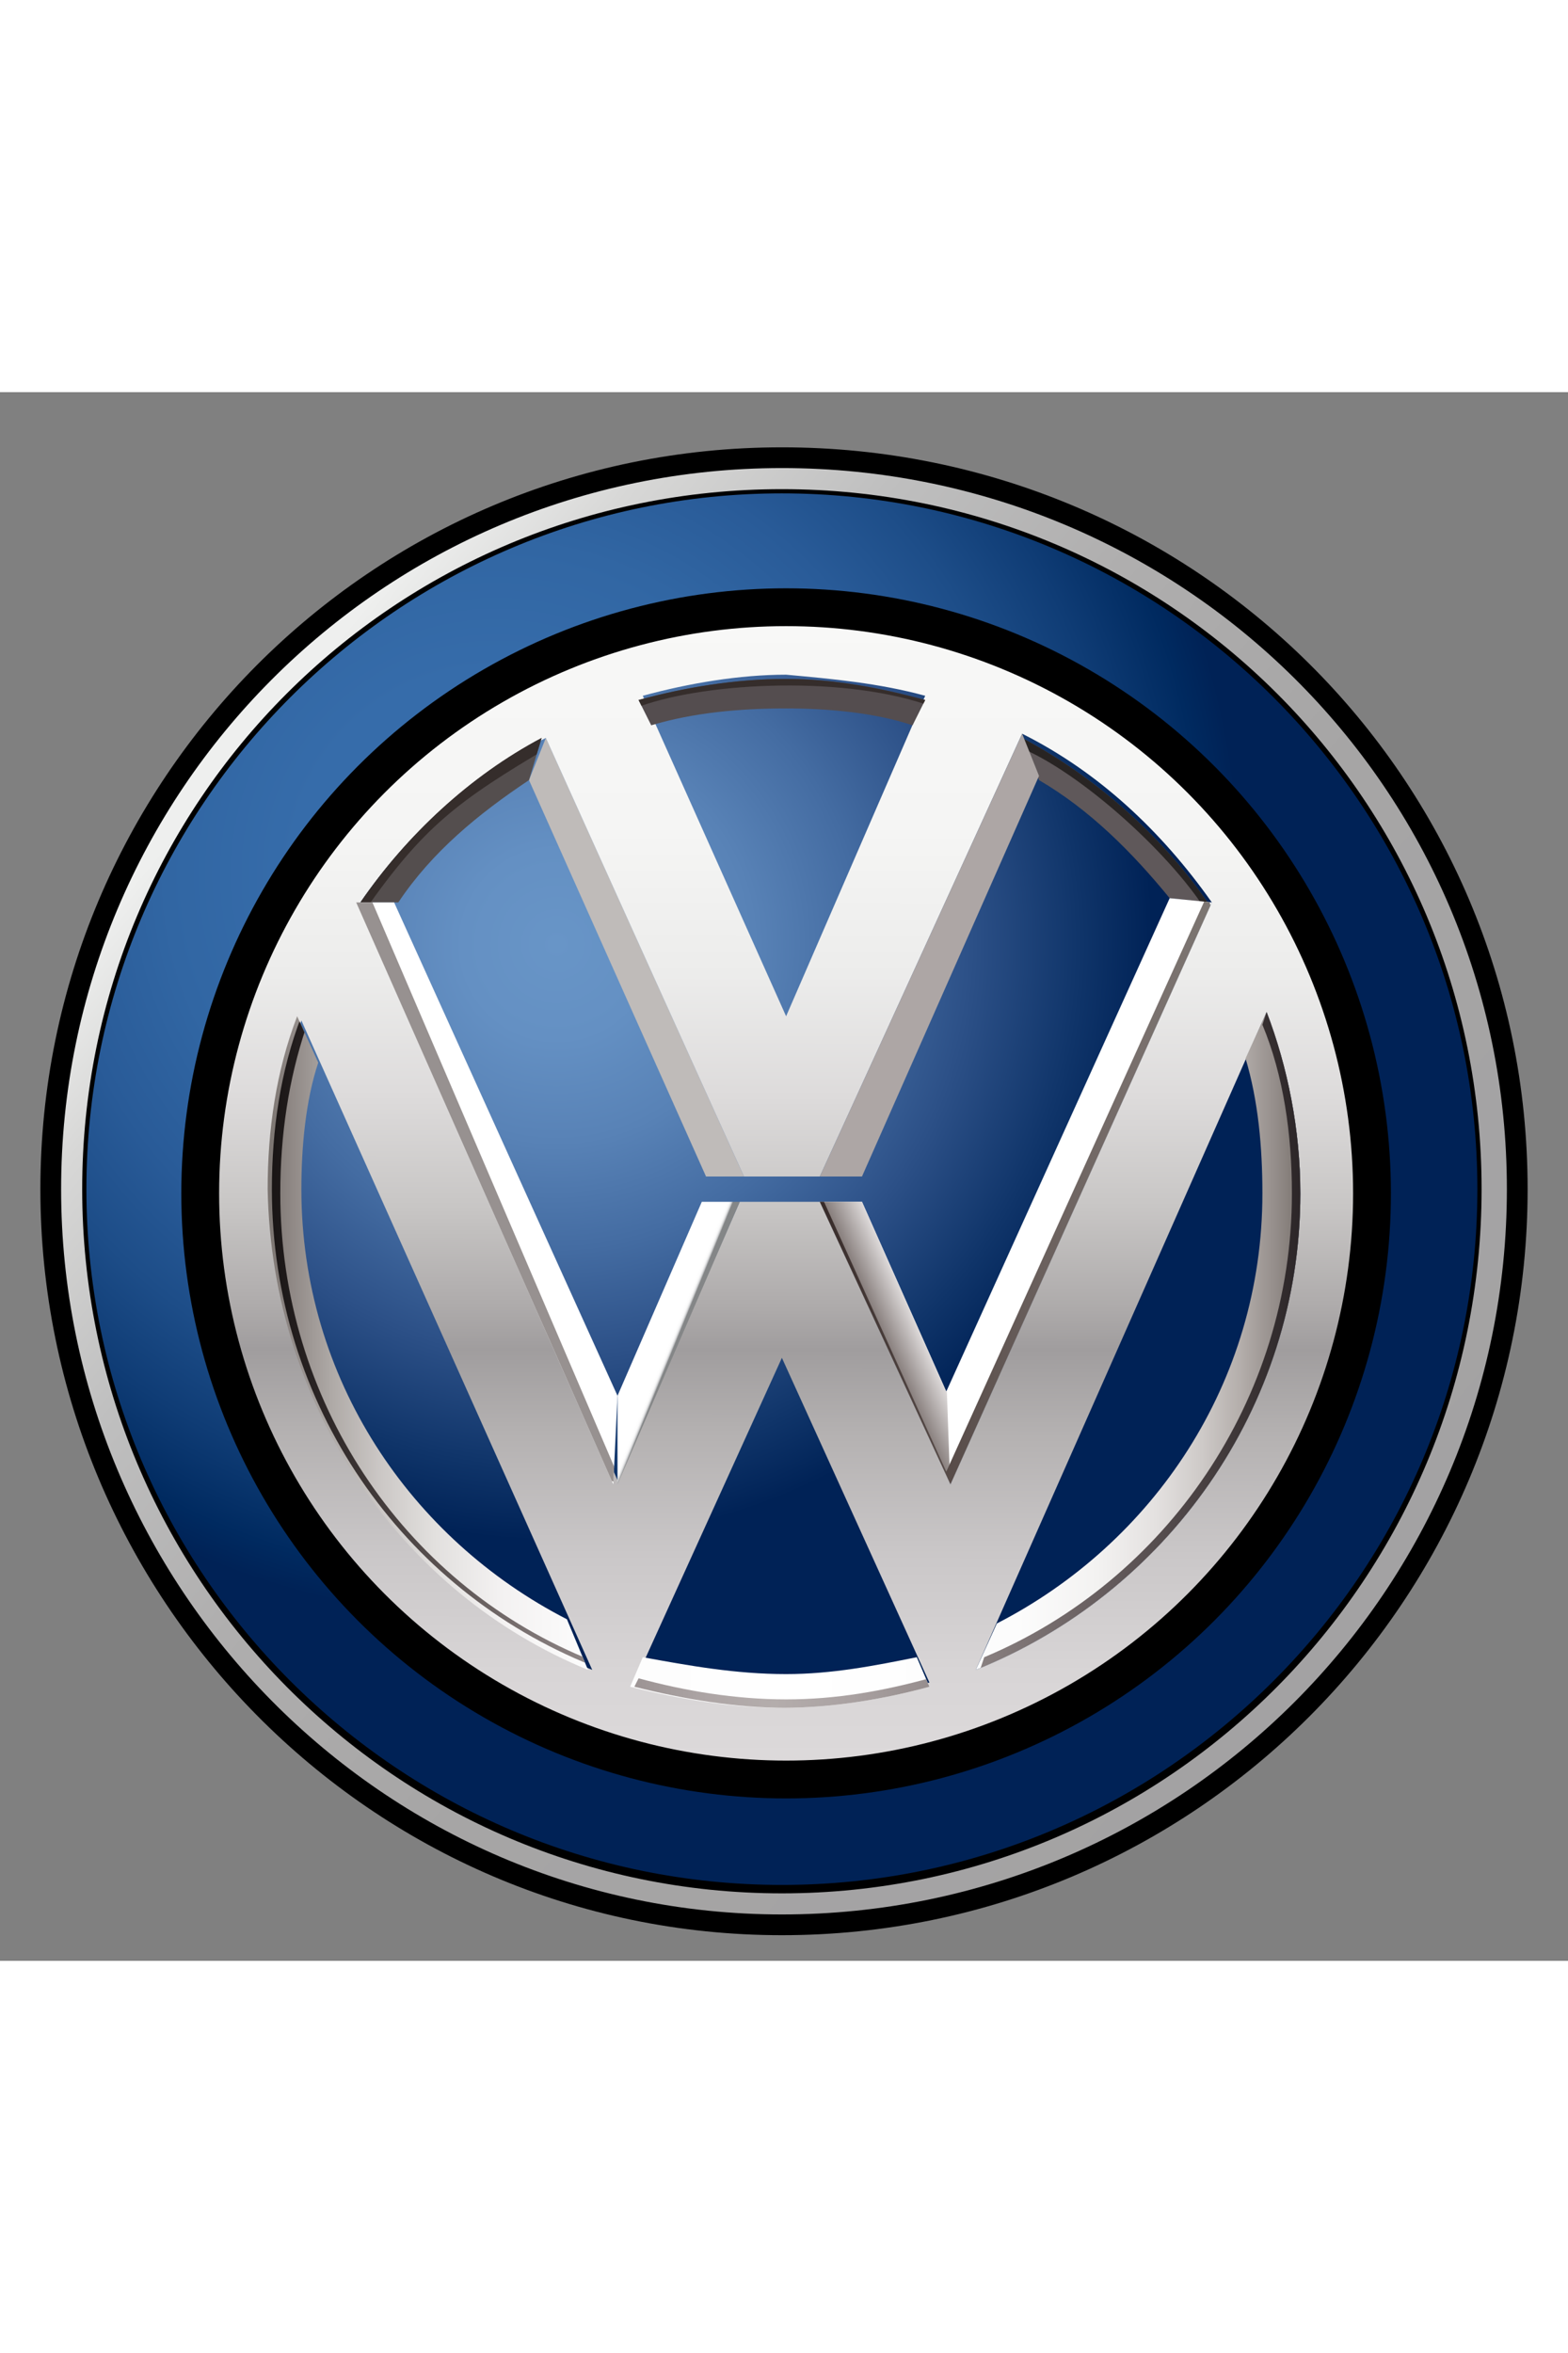
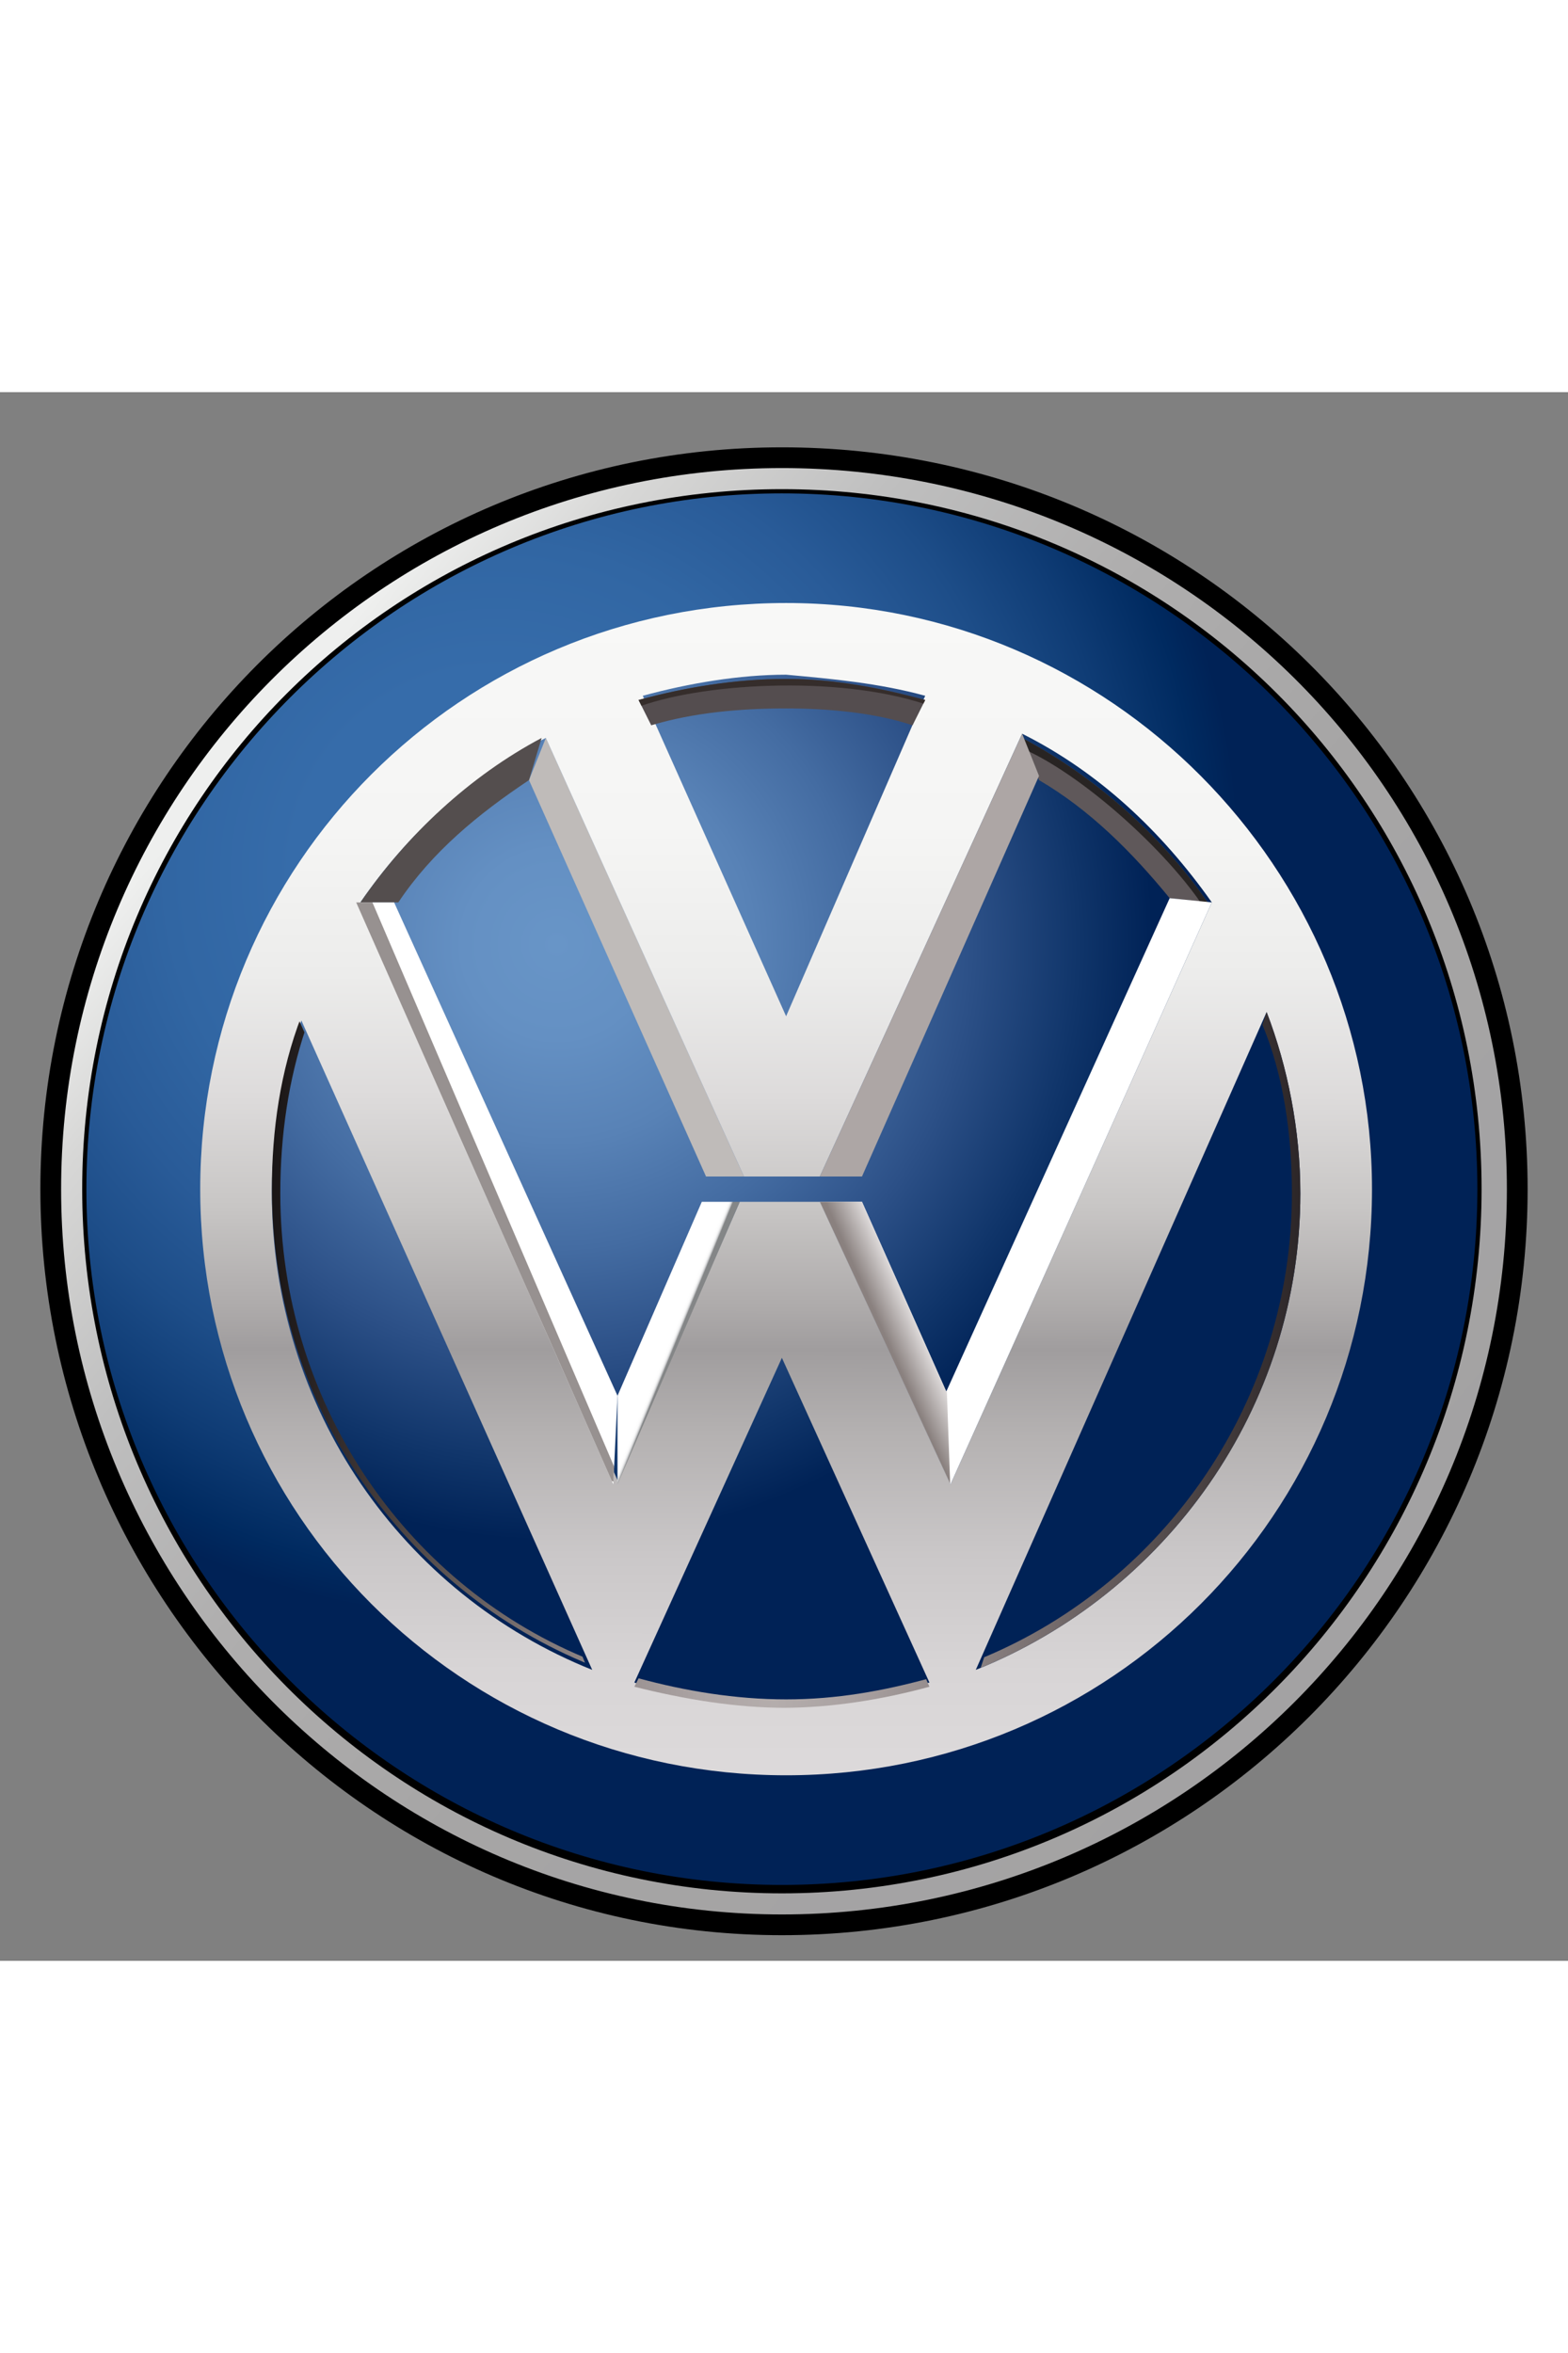
<svg xmlns="http://www.w3.org/2000/svg" xmlns:xlink="http://www.w3.org/1999/xlink" width="800" height="1200" viewBox="-0.15 0 37.2 37.2" id="Layer_1">
  <rect x="-0.15" y="0" width="37.2" height="37.2" fill="#808080" stroke="none" />
  <style>.st0{fill:url(#SVGID_1_);stroke:#000000;stroke-width:.984;stroke-miterlimit:10}.st1{fill:url(#SVGID_2_)}.st2{opacity:.63}.st3{fill:#bfbbb9}.st4{fill:url(#SVGID_3_)}.st5{fill:#544e4e}.st6{clip-path:url(#SVGID_5_);fill:#352d2b}.st7{fill:url(#SVGID_6_)}.st8{fill:#fff}.st9{clip-path:url(#SVGID_8_);fill:#979190}.st10{fill:url(#XMLID_8_)}.st11{clip-path:url(#SVGID_10_);fill:url(#SVGID_11_)}.st12{fill:none;stroke:#000000;stroke-width:.897;stroke-miterlimit:10}.st13{fill:#5f585a}.st14{clip-path:url(#SVGID_13_);fill:#282423}.st15{fill:#544d4f}.st16{clip-path:url(#SVGID_15_);fill:#352d2b}.st17{clip-path:url(#SVGID_17_);fill:url(#SVGID_18_)}.st18{clip-path:url(#SVGID_20_);fill:url(#SVGID_21_)}.st19{fill:#ada6a5}.st20{fill:url(#SVGID_22_)}</style>
  <g id="ciculo_grande">
    <radialGradient id="SVGID_1_" cx="11.618" cy="28.731" r="22.405" gradientTransform="matrix(1 0 0 -1 0 40.161)" gradientUnits="userSpaceOnUse">
      <stop offset="0" stop-color="#386eac" />
      <stop offset=".213" stop-color="#366caa" />
      <stop offset=".349" stop-color="#3166a3" />
      <stop offset=".464" stop-color="#295b98" />
      <stop offset=".567" stop-color="#1d4d88" />
      <stop offset=".661" stop-color="#0f3c75" />
      <stop offset=".749" stop-color="#002a60" />
      <stop offset=".788" stop-color="#002256" />
    </radialGradient>
    <path class="st0" d="M18.4 1.8C8.9 1.8 1.3 9.5 1.3 18.9s7.6 17.2 17.1 17.2 17.2-7.7 17.2-17.2S27.9 1.8 18.4 1.8zm0 30.2c-7.2 0-13.1-5.9-13.1-13.1S11.2 5.8 18.4 5.8s13.1 5.9 13.1 13.1c0 7.3-5.9 13.1-13.1 13.1z" />
  </g>
  <g id="circulo_pequeño">
    <radialGradient id="SVGID_2_" cx="13.058" cy="27.066" r="16.429" gradientTransform="matrix(1 0 0 -1 0 40.161)" gradientUnits="userSpaceOnUse">
      <stop offset="0" stop-color="#6895c7" />
      <stop offset=".136" stop-color="#6490c3" />
      <stop offset=".285" stop-color="#5882b6" />
      <stop offset=".439" stop-color="#446ca2" />
      <stop offset=".598" stop-color="#2c5087" />
      <stop offset=".758" stop-color="#0f3469" />
      <stop offset=".861" stop-color="#002256" />
    </radialGradient>
    <circle class="st1" cx="18.5" cy="18.9" r="13" />
  </g>
  <g id="w">
    <path class="st3" d="M17.5 18.6h-.9l-4.2-9.4.4-1 4.7 10.4" />
    <linearGradient id="SVGID_3_" gradientUnits="userSpaceOnUse" x1="18.561" y1="35.109" x2="18.538" y2="7.231" gradientTransform="matrix(1 0 0 -1 0 40.161)">
      <stop offset="0" stop-color="#f8f8f7" />
      <stop offset=".192" stop-color="#f5f5f4" />
      <stop offset=".315" stop-color="#ececeb" />
      <stop offset=".418" stop-color="#dddbdb" />
      <stop offset=".511" stop-color="#c8c6c5" />
      <stop offset=".596" stop-color="#aeabab" />
      <stop offset=".633" stop-color="#a09d9e" />
      <stop offset=".704" stop-color="#b4b1b1" />
      <stop offset=".807" stop-color="#cac7c8" />
      <stop offset=".907" stop-color="#d8d5d6" />
      <stop offset="1" stop-color="#dddadb" />
    </linearGradient>
    <path class="st4" d="M18.5 5C10.8 5 4.6 11.2 4.6 18.9s6.2 13.9 13.9 13.9 13.9-6.2 13.9-13.9C32.4 11.3 26.2 5 18.5 5zm3.3 2.2l-3.3 7.6-3.4-7.6c1.1-.3 2.3-.5 3.4-.5 1.1.1 2.2.2 3.3.5zm-9 1l4.7 10.4h1.8l4.8-10.5c1.8.9 3.3 2.3 4.5 4l-6.2 13.8-3.1-6.7h-1.9l-2.9 6.6-6.1-13.7c1.1-1.6 2.6-3 4.4-3.9zM6.3 19c0-1.5.3-2.9.7-4.1l6.9 15.4C9.4 28.5 6.3 24.1 6.3 19zm8.6 11.6l3.5-7.7 3.5 7.7c-1.1.3-2.3.5-3.5.5-1.2.1-2.4-.1-3.5-.5zm8.1-.3l6.9-15.6c.5 1.3.8 2.8.8 4.3 0 5.1-3.2 9.5-7.7 11.3z" />
    <path id="XMLID_1_" class="st5" d="M12.4 9.2l.3-1c-1.7.9-3.2 2.3-4.3 3.9h.9c.8-1.2 1.9-2.1 3.1-2.9z" />
    <defs>
      <path id="SVGID_4_" d="M12.4 9.2l.3-1c-1.7.9-3.2 2.3-4.3 3.9h.9c.8-1.2 1.9-2.1 3.1-2.9z" />
    </defs>
    <clipPath id="SVGID_5_">
      <use xlink:href="#SVGID_4_" overflow="visible" />
    </clipPath>
-     <path class="st6" d="M12.9 8.4c-2.2 1.3-3 1.9-4.4 3.9l-.7-.1v-.3l1.4-1.6 1.5-1.5 1.3-.7.8-.2.3.2-.2.3z" />
    <linearGradient id="SVGID_6_" gradientUnits="userSpaceOnUse" x1="15.332" y1="17.903" x2="15.9" y2="17.671" gradientTransform="matrix(1 0 0 -1 0 40.161)">
      <stop offset=".76" stop-color="#ffffff" />
      <stop offset=".84" stop-color="#fdfdfd" />
      <stop offset=".878" stop-color="#f8f8f8" />
      <stop offset=".906" stop-color="#efeff0" />
      <stop offset=".93" stop-color="#e1e2e3" />
      <stop offset=".952" stop-color="#cfd0d1" />
      <stop offset=".971" stop-color="#b8b9bb" />
      <stop offset=".988" stop-color="#9c9d9f" />
      <stop offset="1" stop-color="#848687" />
    </linearGradient>
    <path class="st7" d="M17.4 19.2h-.9l-2 4.6v2.1z" />
    <path id="XMLID_2_" class="st8" d="M14.5 23.8L9.2 12.1h-.9l6.1 13.8.1-2.1z" />
    <defs>
      <path id="SVGID_7_" d="M14.5 23.8L9.2 12.1h-.9l6.1 13.8z" />
    </defs>
    <clipPath id="SVGID_8_">
      <use xlink:href="#SVGID_7_" overflow="visible" />
    </clipPath>
    <path class="st9" d="M14.6 25.9l-6-14-.5.1-.3 3.1L9 21.3l1.2 1.7 1.6 1.4 2.5 1.4z" />
    <g>
      <linearGradient id="XMLID_8_" gradientUnits="userSpaceOnUse" x1="6.249" y1="17.231" x2="30.649" y2="17.231" gradientTransform="matrix(1 0 0 -1 0 40.161)">
        <stop offset="0" stop-color="#7c7571" />
        <stop offset=".021" stop-color="#8f8885" />
        <stop offset=".061" stop-color="#afaaa7" />
        <stop offset=".107" stop-color="#cbc7c5" />
        <stop offset=".16" stop-color="#e2e0de" />
        <stop offset=".223" stop-color="#f3f1f1" />
        <stop offset=".308" stop-color="#fcfcfc" />
        <stop offset=".511" stop-color="#ffffff" />
        <stop offset=".727" stop-color="#fcfcfc" />
        <stop offset=".805" stop-color="#f3f2f1" />
        <stop offset=".861" stop-color="#e4e1e0" />
        <stop offset=".906" stop-color="#cecac8" />
        <stop offset=".945" stop-color="#b3adaa" />
        <stop offset=".978" stop-color="#948d8a" />
        <stop offset="1" stop-color="#7c7571" />
      </linearGradient>
-       <path id="XMLID_4_" class="st10" d="M18.5 30.4c1.1 0 2.1-.2 3.1-.4l.3.7c-1.1.3-2.3.5-3.5.5s-2.4-.2-3.6-.5l.3-.7c1.1.2 2.2.4 3.4.4zm-4.7-.1l-.5-1.2C9.6 27.2 7 23.4 7 18.9c0-1 .1-2.1.4-3l-.5-1.1c-.5 1.3-.7 2.7-.7 4.1.1 5.2 3.2 9.6 7.6 11.4zM30.7 19c0-1.5-.3-3-.8-4.3l-.5 1.1c.3 1 .4 2.1.4 3.2 0 4.5-2.6 8.3-6.3 10.2l-.5 1.1c4.5-1.8 7.7-6.2 7.7-11.3z" />
      <g>
        <defs>
          <path id="SVGID_9_" d="M18.5 30.4c1.1 0 2.1-.2 3.1-.4l.3.7c-1.1.3-2.3.5-3.5.5s-2.4-.2-3.6-.5l.3-.7c1.1.2 2.2.4 3.4.4zm-4.7-.1l-.5-1.2C9.6 27.2 7 23.4 7 18.9c0-1 .1-2.1.4-3l-.5-1.1c-.5 1.3-.7 2.7-.7 4.1.1 5.2 3.2 9.6 7.6 11.4zM30.7 19c0-1.5-.3-3-.8-4.3l-.5 1.1c.3 1 .4 2.1.4 3.2 0 4.5-2.6 8.3-6.3 10.2l-.5 1.1c4.5-1.8 7.7-6.2 7.7-11.3z" />
        </defs>
        <clipPath id="SVGID_10_">
          <use xlink:href="#SVGID_9_" overflow="visible" />
        </clipPath>
        <linearGradient id="SVGID_11_" gradientUnits="userSpaceOnUse" x1="6.307" y1="17.231" x2="30.707" y2="17.231" gradientTransform="matrix(1 0 0 -1 0 40.161)">
          <stop offset="0" stop-color="#191515" />
          <stop offset=".068" stop-color="#342d2d" />
          <stop offset=".167" stop-color="#5b5352" />
          <stop offset=".261" stop-color="#7f7676" />
          <stop offset=".349" stop-color="#9b9393" />
          <stop offset=".427" stop-color="#aea6a6" />
          <stop offset=".489" stop-color="#b4adac" />
          <stop offset=".56" stop-color="#aaa2a2" />
          <stop offset=".669" stop-color="#8f8686" />
          <stop offset=".803" stop-color="#675e5f" />
          <stop offset=".955" stop-color="#393233" />
          <stop offset="1" stop-color="#2c2628" />
        </linearGradient>
        <path class="st11" d="M30.7 19c0 5.1-3.2 9.5-7.6 11.3l.1-.3c4.3-1.8 7.3-6.1 7.3-11 0-1.4-.2-2.8-.7-4l.1-.3c.5 1.3.8 2.8.8 4.3zM6.5 19c0-1.4.2-2.7.6-3.9l-.1-.3c-.5 1.3-.7 2.7-.7 4.1 0 5.1 3.1 9.5 7.6 11.3l-.2-.2c-4.3-1.8-7.2-6.1-7.2-11zm12 12.2c-1.2 0-2.4-.2-3.6-.5l.1-.2c1.1.3 2.3.5 3.5.5s2.3-.2 3.4-.5l.1.2c-1.2.3-2.3.5-3.5.5z" />
      </g>
    </g>
-     <circle class="st12" cx="18.5" cy="19" r="13.9" />
    <g>
      <path id="XMLID_5_" class="st13" d="M27.6 12l.9.1c-1.1-1.6-2.7-3-4.4-3.9l.1.2.3.8c1.2.7 2.2 1.7 3.1 2.8z" />
      <defs>
        <path id="SVGID_12_" d="M27.6 12l.9.1c-1.1-1.6-2.7-3-4.4-3.9l.1.2.3.8c1.2.7 2.2 1.7 3.1 2.8z" />
      </defs>
      <clipPath id="SVGID_13_">
        <use xlink:href="#SVGID_12_" overflow="visible" />
      </clipPath>
      <path class="st14" d="M28.4 12.2c-1-1.5-3.3-3.5-4.7-3.9l.3-.8 1.8.4 2.2 2.4 1.2 1.4v.7l-.8-.2z" />
    </g>
    <g>
      <path id="XMLID_3_" class="st15" d="M15 7.3l.3.6c1-.3 2.1-.4 3.2-.4 1 0 2.1.1 3 .4l.3-.6c-1.1-.3-2.2-.5-3.3-.5-1.2 0-2.4.2-3.5.5z" />
      <defs>
        <path id="SVGID_14_" d="M15 7.3l.3.6c1-.3 2.1-.4 3.2-.4 1 0 2.1.1 3 .4l.3-.6c-1.1-.3-2.2-.5-3.3-.5-1.2 0-2.4.2-3.5.5z" />
      </defs>
      <clipPath id="SVGID_15_">
        <use xlink:href="#SVGID_14_" overflow="visible" />
      </clipPath>
      <path class="st16" d="M21.8 7.4c-2.1-.7-5.4-.5-6.9.1l-.2-.4.6-.5s1.1-.1 1.2-.1h3l1.4.1 1.1.3.2.3-.4.2z" />
    </g>
    <g>
      <path id="XMLID_6_" class="st8" d="M19.3 19.2h1l2 4.5L27.6 12l1 .1-6.2 13.8z" />
      <defs>
-         <path id="SVGID_16_" d="M19.3 19.2h1l2 4.5L27.6 12l1 .1-6.2 13.8z" />
+         <path id="SVGID_16_" d="M19.3 19.2h1l2 4.5L27.6 12l1 .1-6.2 13.8" />
      </defs>
      <clipPath id="SVGID_17_">
        <use xlink:href="#SVGID_16_" overflow="visible" />
      </clipPath>
      <linearGradient id="SVGID_18_" gradientUnits="userSpaceOnUse" x1="20.872" y1="17.741" x2="21.932" y2="18.215" gradientTransform="matrix(1 0 0 -1 0 40.161)">
        <stop offset="0" stop-color="#8a817f" />
        <stop offset=".349" stop-color="#b5afae" />
        <stop offset=".776" stop-color="#eae7e7" />
        <stop offset="1" stop-color="#ffffff" />
      </linearGradient>
      <path class="st17" d="M22.3 23.3l.1 2.8-3-3.9-.3-2.7.1-.7 1.1.1.8.5z" />
      <g>
        <defs>
-           <path id="SVGID_19_" d="M19.3 19.2h1l2 4.5L27.6 12l1 .1-6.2 13.8z" />
-         </defs>
+           </defs>
        <clipPath id="SVGID_20_">
          <use xlink:href="#SVGID_19_" overflow="visible" />
        </clipPath>
        <linearGradient id="SVGID_21_" gradientUnits="userSpaceOnUse" x1="18.915" y1="21.031" x2="28.478" y2="21.031" gradientTransform="matrix(1 0 0 -1 0 40.161)">
          <stop offset="0" stop-color="#332726" />
          <stop offset=".084" stop-color="#3c302e" />
          <stop offset=".343" stop-color="#564a47" />
          <stop offset=".588" stop-color="#6a605d" />
          <stop offset=".814" stop-color="#786f6c" />
          <stop offset="1" stop-color="#7c7571" />
        </linearGradient>
-         <path class="st18" d="M19.4 19.2l2.9 6.4 6.2-13.7.1.4-2.3 5.8-3.6 8.3-.9-.3-2.6-6.7-.1-.4z" />
      </g>
    </g>
    <path class="st19" d="M19.3 18.6l4.8-10.5.4 1-4.2 9.5h-1z" />
  </g>
  <path d="M18.4 1.9c-9.4 0-17 7.6-17 17s7.6 17 17 17 17-7.6 17-17-7.6-17-17-17zm0 33.5C9.3 35.4 1.9 28 1.9 18.9S9.3 2.4 18.4 2.4s16.5 7.4 16.5 16.5-7.4 16.5-16.5 16.5z" id="Capa_8_copia" />
  <g id="Capa_8">
    <linearGradient id="SVGID_22_" gradientUnits="userSpaceOnUse" x1="5.82" y1="31.866" x2="32.115" y2="9.836" gradientTransform="matrix(1 0 0 -1 0 40.161)">
      <stop offset="0" stop-color="#eeefee" />
      <stop offset=".089" stop-color="#d7d7d6" />
      <stop offset=".223" stop-color="#bfbfbf" />
      <stop offset=".381" stop-color="#afaeae" />
      <stop offset=".586" stop-color="#a6a5a5" />
      <stop offset="1" stop-color="#a3a2a3" />
    </linearGradient>
    <path class="st20" d="M18.4 1.8C8.9 1.8 1.3 9.5 1.3 18.9s7.6 17.2 17.1 17.2 17.2-7.7 17.2-17.2S27.9 1.8 18.4 1.8zm0 33.8c-9.2 0-16.6-7.5-16.6-16.7S9.2 2.3 18.4 2.3 35 9.7 35 18.9s-7.4 16.7-16.6 16.7z" />
  </g>
</svg>